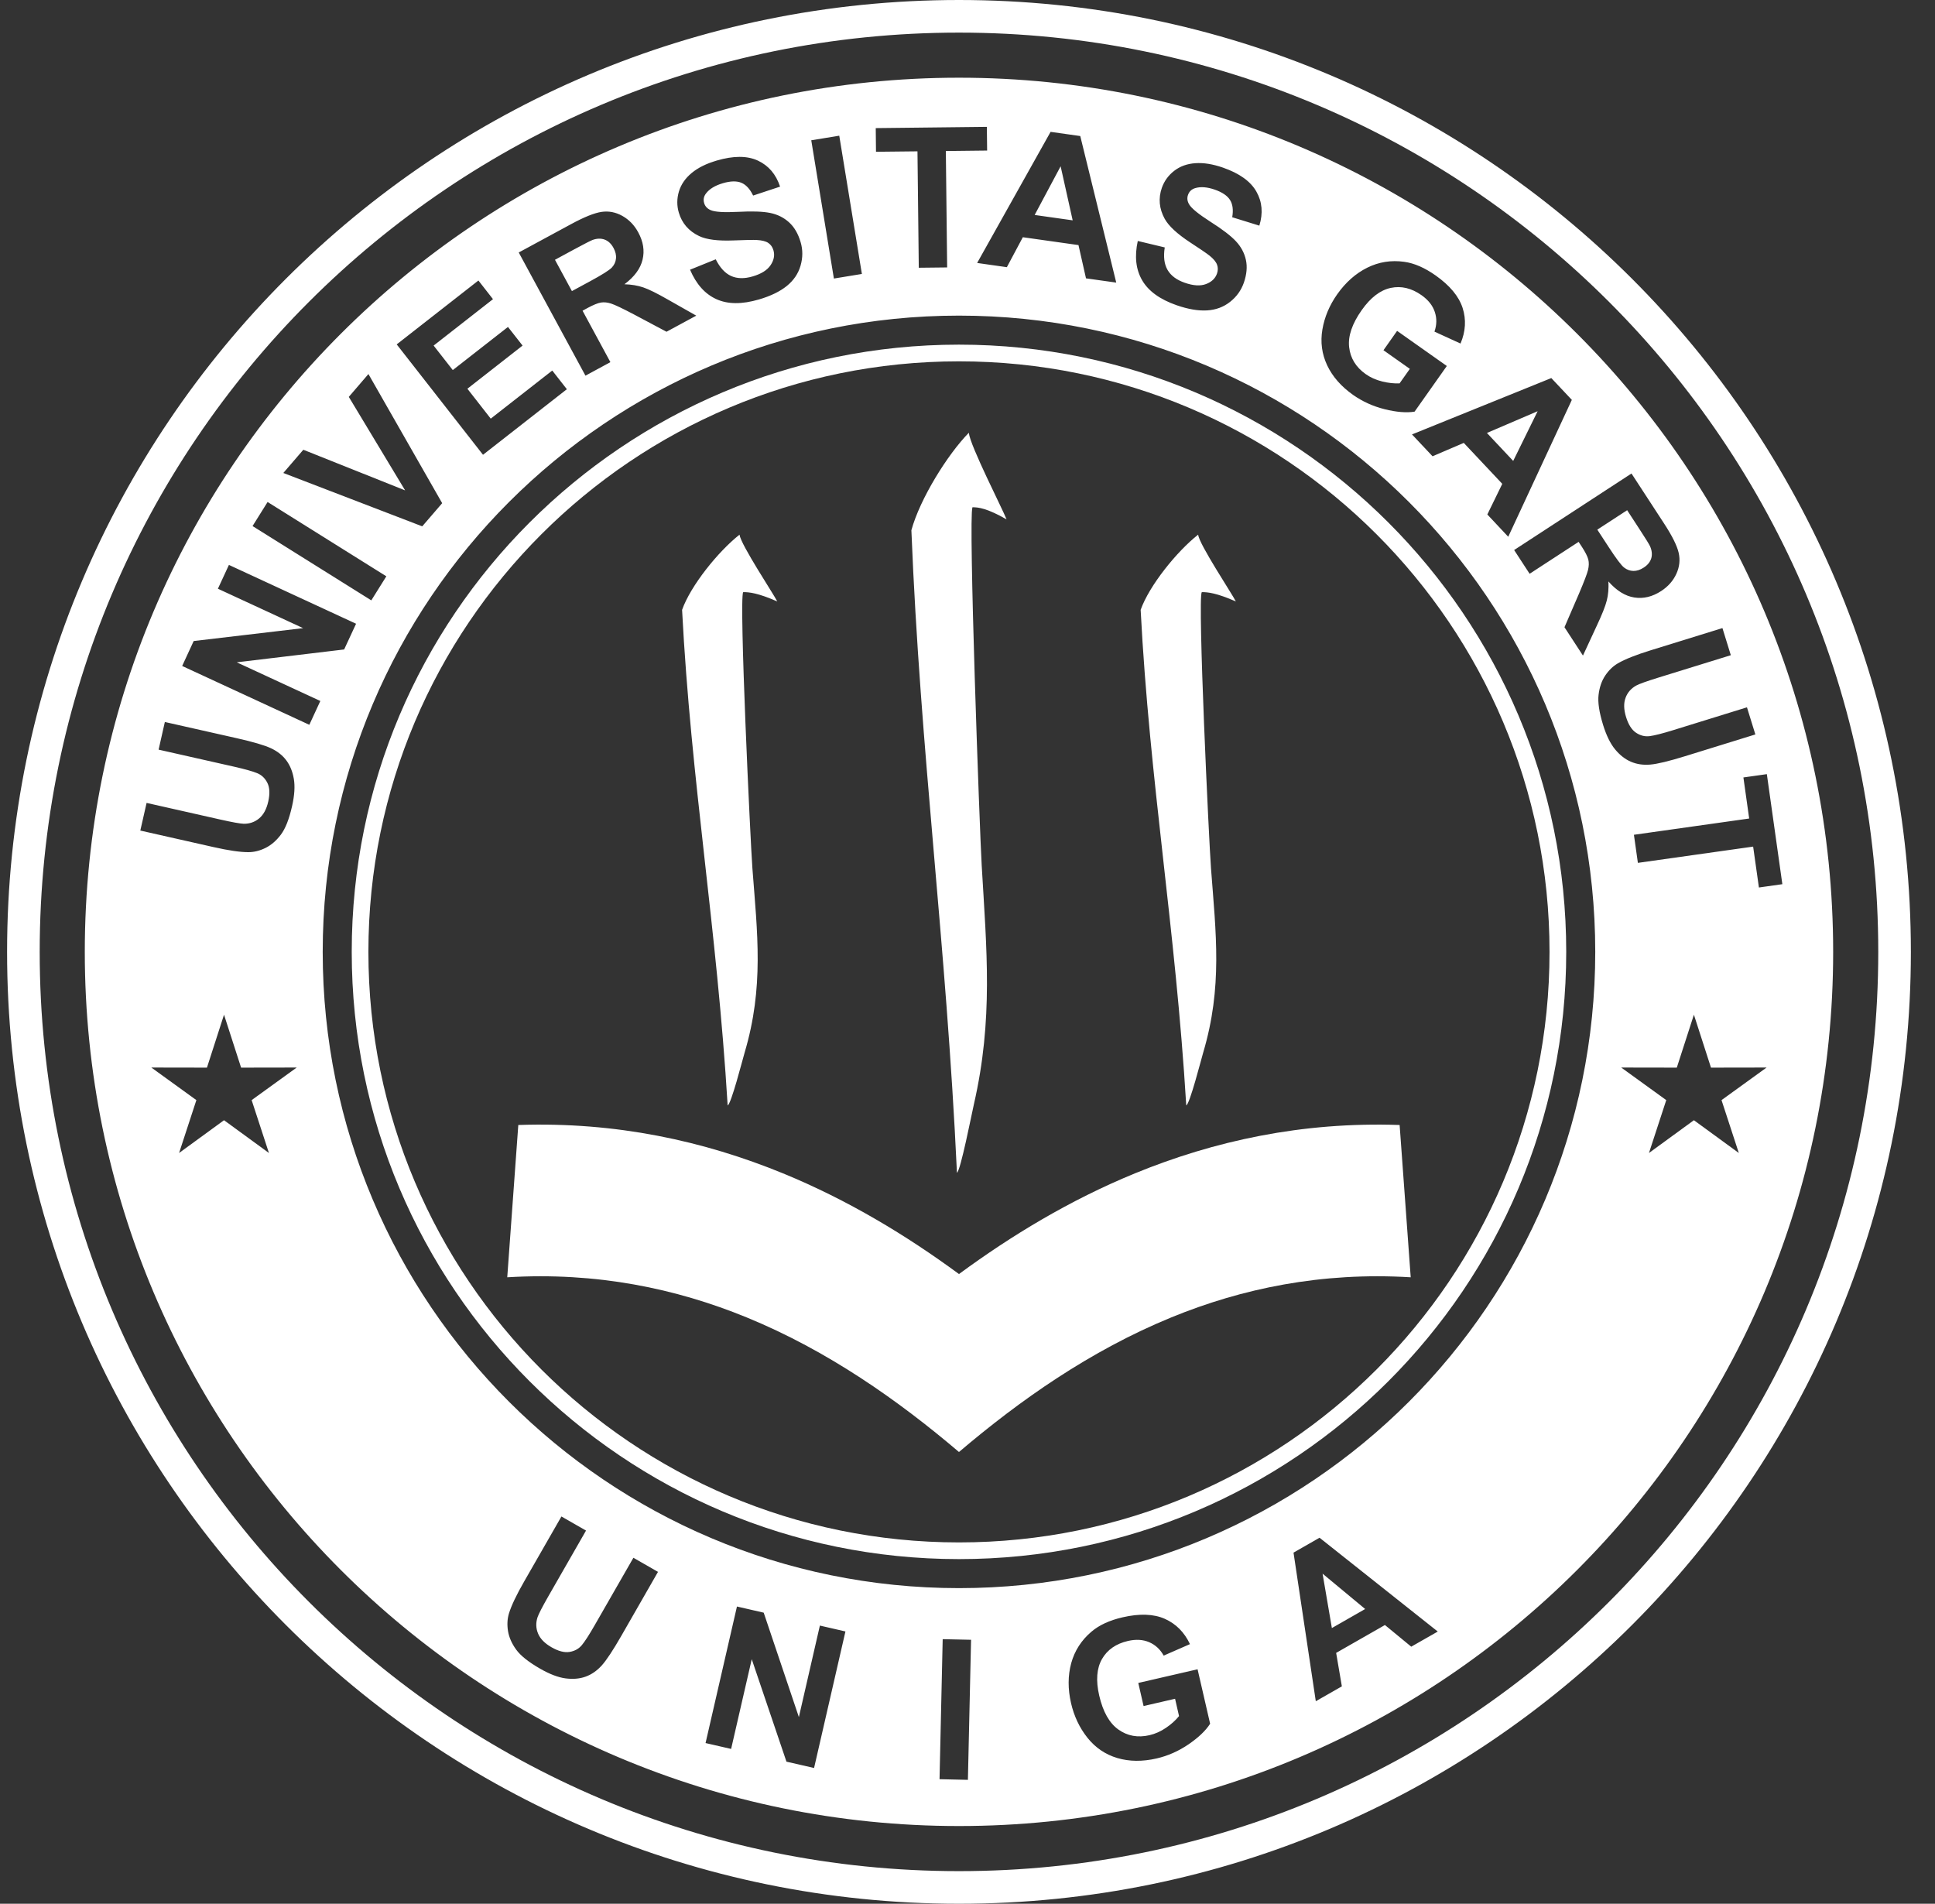
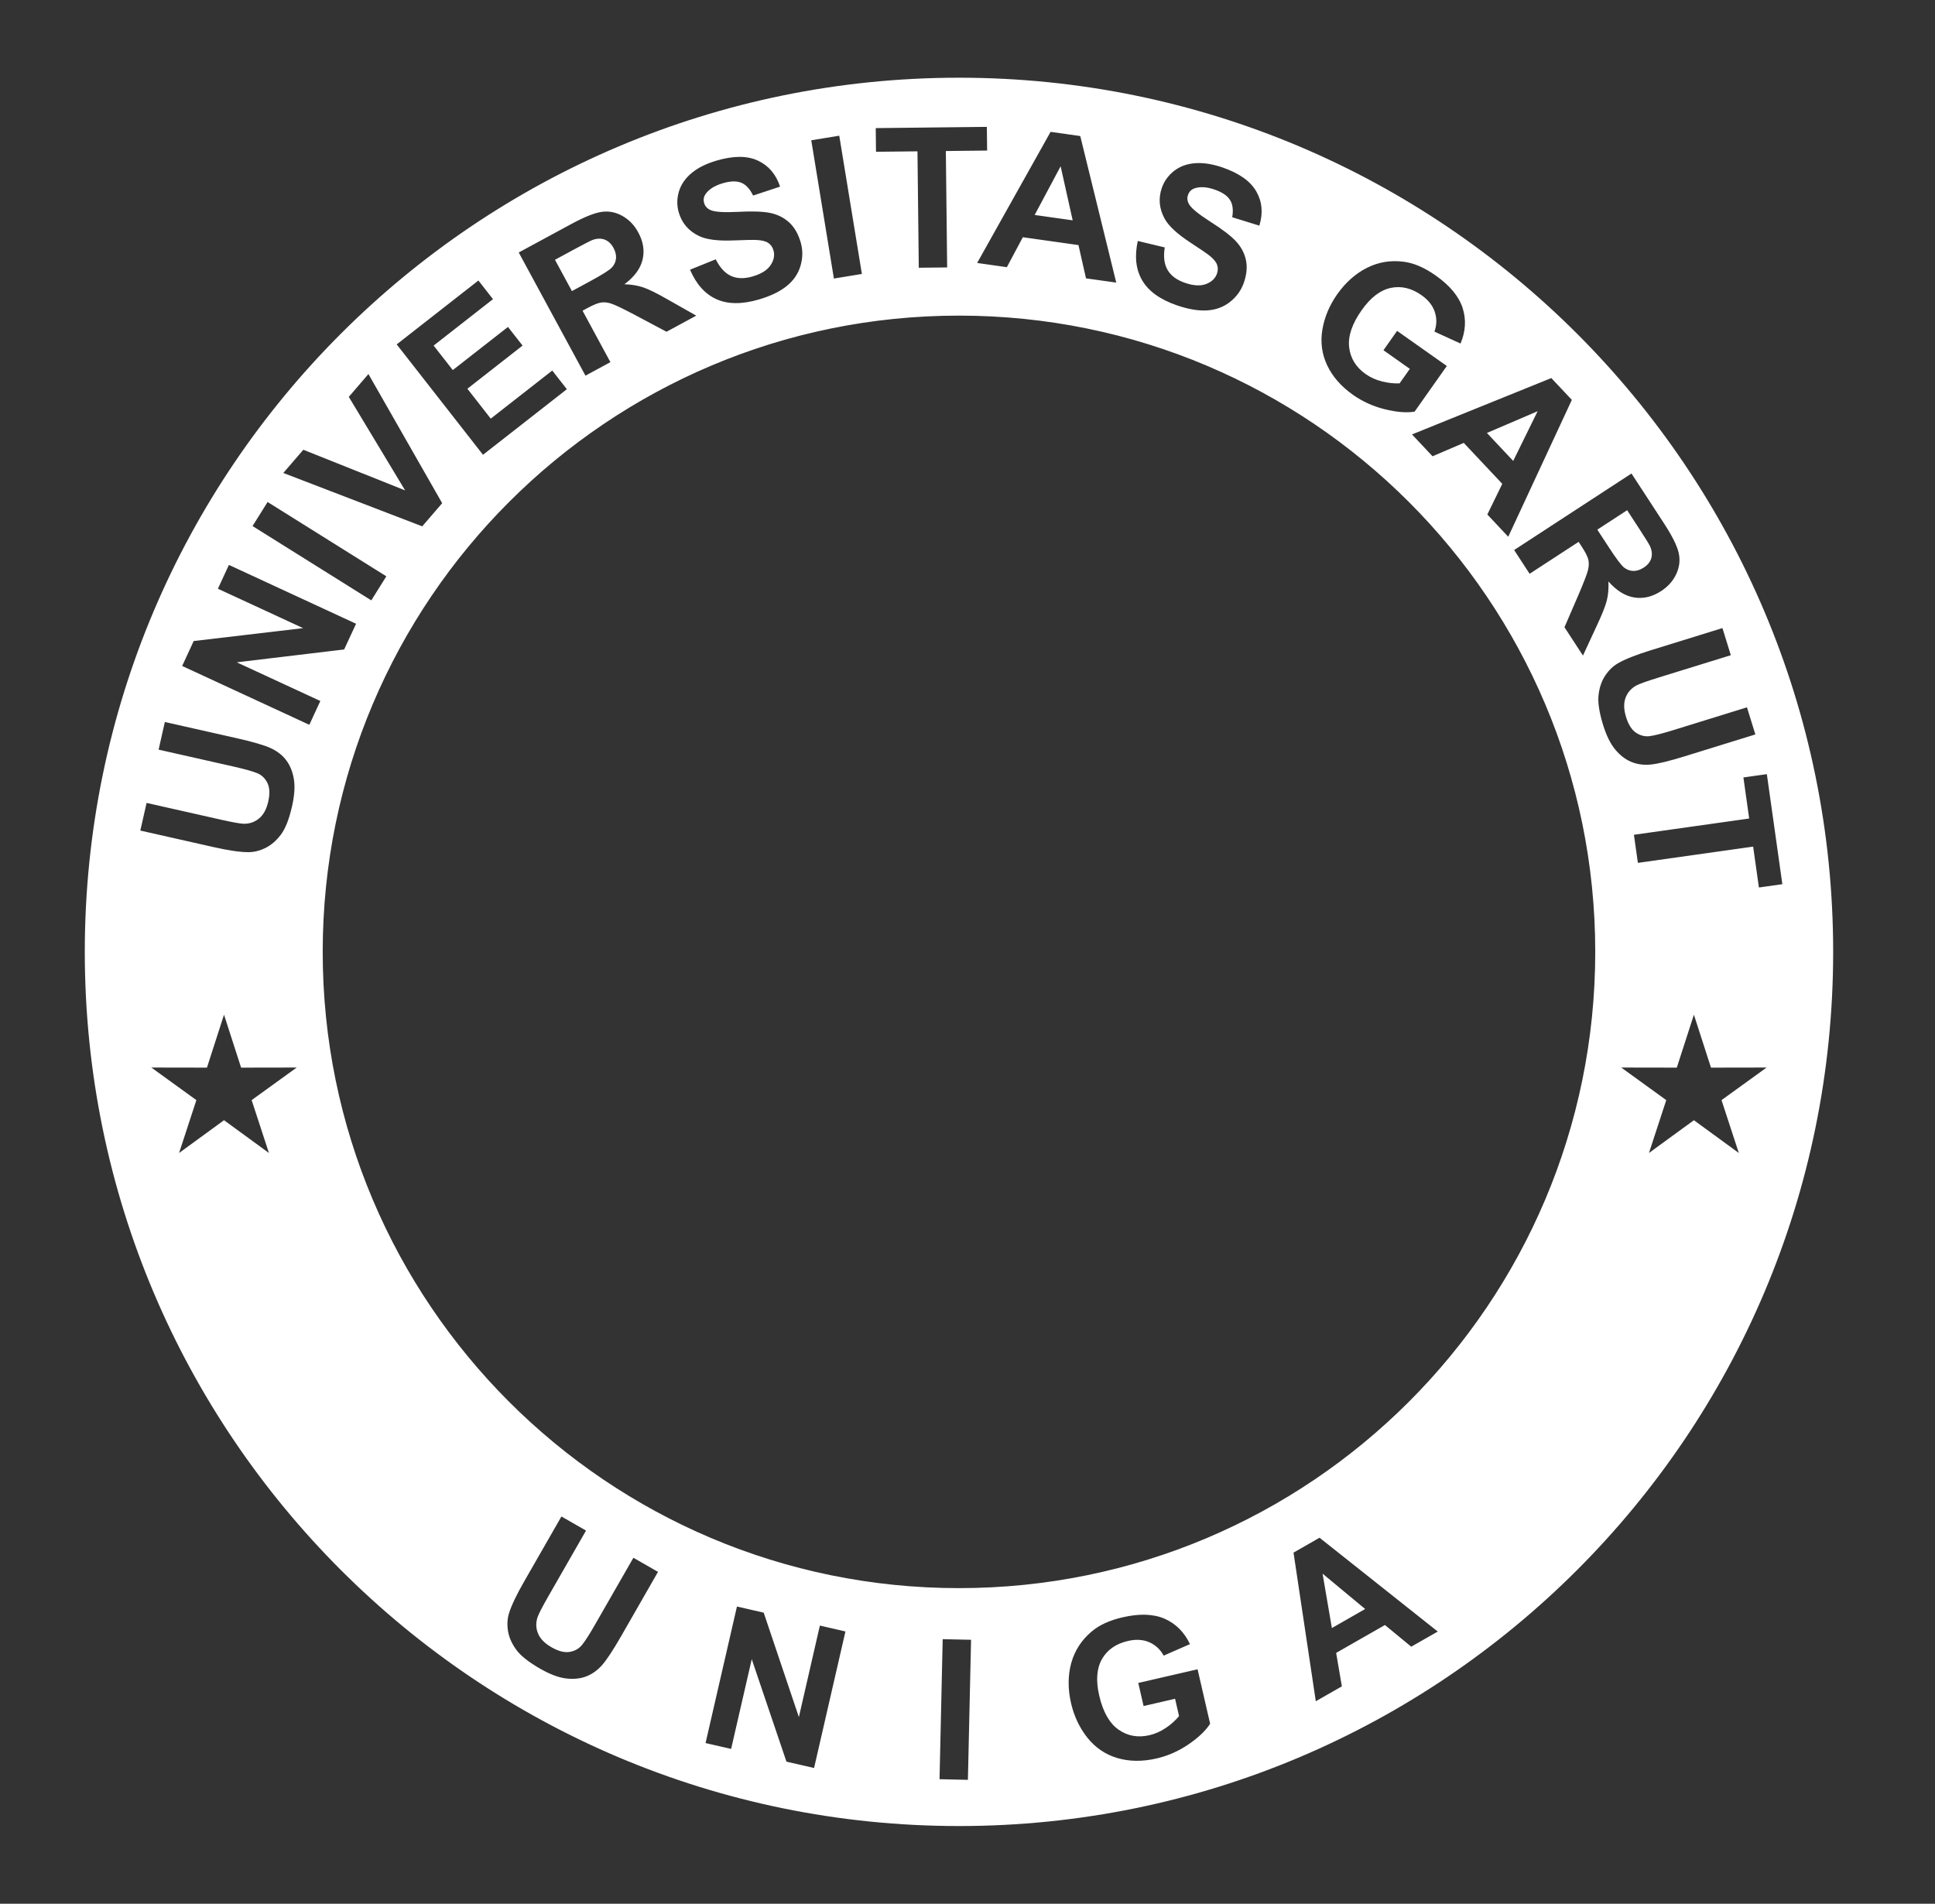
<svg xmlns="http://www.w3.org/2000/svg" width="62" height="61" viewBox="0 0 62 61" fill="none">
  <rect x="0" y="0" width="62" height="61" fill="#333333" stroke="none" />
-   <path d="M30.727 -3.8147e-06C39.149 -3.8147e-06 46.774 3.414 52.293 8.933C57.813 14.453 61.227 22.078 61.227 30.5C61.227 38.922 57.813 46.547 52.293 52.067C46.774 57.586 39.149 61 30.727 61C22.304 61 14.679 57.586 9.16 52.067C3.64 46.547 0.227 38.922 0.227 30.5C0.227 22.078 3.64 14.453 9.16 8.933C14.679 3.414 22.304 -3.8147e-06 30.727 -3.8147e-06ZM51.555 9.672C46.224 4.342 38.86 1.045 30.727 1.045C22.593 1.045 15.229 4.342 9.899 9.672C4.568 15.002 1.272 22.366 1.272 30.5C1.272 38.634 4.568 45.998 9.899 51.328C15.229 56.658 22.593 59.955 30.727 59.955C38.86 59.955 46.224 56.658 51.555 51.328C56.885 45.998 60.182 38.634 60.182 30.5C60.182 22.366 56.885 15.002 51.555 9.672Z" fill="white" />
-   <path d="M30.727 11.043C36.1 11.043 40.964 13.221 44.485 16.742C48.006 20.263 50.184 25.127 50.184 30.5C50.184 35.873 48.006 40.737 44.485 44.258C40.964 47.779 36.1 49.957 30.727 49.957C25.354 49.957 20.489 47.779 16.968 44.258C13.447 40.737 11.27 35.873 11.27 30.5C11.27 25.127 13.447 20.263 16.968 16.742C20.489 13.221 25.354 11.043 30.727 11.043ZM44.107 17.12C40.683 13.695 35.952 11.578 30.727 11.578C25.501 11.578 20.771 13.695 17.346 17.12C13.922 20.544 11.804 25.275 11.804 30.5C11.804 35.725 13.922 40.456 17.346 43.88C20.771 47.305 25.501 49.422 30.727 49.422C35.952 49.422 40.683 47.305 44.107 43.88C47.531 40.456 49.649 35.725 49.649 30.5C49.649 25.275 47.531 20.544 44.107 17.12Z" fill="white" />
  <path fill-rule="evenodd" clip-rule="evenodd" d="M58.737 30.5C58.737 15.031 46.196 2.49 30.727 2.49C15.257 2.49 2.717 15.031 2.717 30.5C2.717 45.969 15.257 58.51 30.727 58.51C46.196 58.51 58.737 45.969 58.737 30.5ZM51.114 30.5C51.114 19.241 41.986 10.113 30.727 10.113C19.467 10.113 10.34 19.241 10.34 30.5C10.34 41.759 19.467 50.887 30.727 50.887C41.986 50.887 51.114 41.759 51.114 30.5ZM4.697 25.727L4.496 26.613L6.835 27.141C7.325 27.252 7.702 27.307 7.966 27.305C8.145 27.304 8.325 27.259 8.508 27.169C8.691 27.078 8.855 26.936 9 26.743C9.146 26.55 9.265 26.245 9.359 25.828C9.437 25.482 9.455 25.193 9.415 24.958C9.375 24.724 9.295 24.526 9.174 24.364C9.053 24.202 8.89 24.073 8.683 23.976C8.477 23.879 8.11 23.772 7.584 23.653L5.282 23.134L5.082 24.02L7.505 24.567C7.852 24.646 8.097 24.715 8.241 24.774C8.385 24.833 8.493 24.937 8.568 25.087C8.642 25.236 8.651 25.435 8.595 25.683C8.54 25.928 8.442 26.108 8.301 26.225C8.161 26.341 7.996 26.398 7.809 26.395C7.693 26.391 7.447 26.347 7.069 26.262L4.697 25.727ZM18.777 49.043L17.989 48.591L16.797 50.67C16.546 51.106 16.383 51.451 16.306 51.703C16.255 51.875 16.245 52.06 16.277 52.261C16.31 52.463 16.397 52.661 16.539 52.857C16.681 53.053 16.938 53.257 17.308 53.469C17.616 53.646 17.887 53.748 18.123 53.779C18.359 53.809 18.571 53.792 18.761 53.724C18.952 53.656 19.123 53.537 19.277 53.369C19.43 53.2 19.641 52.881 19.909 52.414L21.083 50.366L20.295 49.914L19.058 52.069C18.882 52.377 18.744 52.591 18.645 52.711C18.545 52.831 18.414 52.904 18.249 52.931C18.085 52.958 17.892 52.908 17.672 52.782C17.454 52.657 17.31 52.511 17.24 52.341C17.17 52.173 17.165 52 17.223 51.821C17.261 51.711 17.375 51.489 17.567 51.153L18.777 49.043ZM23.613 51.476L22.607 55.851L23.426 56.039L24.087 53.164L25.199 56.447L26.084 56.65L27.089 52.275L26.27 52.087L25.597 55.019L24.47 51.673L23.613 51.476ZM30.205 52.522L30.104 57.009L31.013 57.03L31.114 52.542L30.205 52.522ZM36.472 53.925L36.642 54.665L37.651 54.432L37.778 54.987C37.669 55.121 37.531 55.247 37.361 55.362C37.193 55.477 37.016 55.556 36.831 55.599C36.458 55.685 36.126 55.625 35.835 55.418C35.545 55.212 35.34 54.848 35.22 54.328C35.109 53.846 35.139 53.457 35.309 53.159C35.48 52.861 35.758 52.668 36.143 52.579C36.397 52.521 36.623 52.534 36.821 52.619C37.02 52.705 37.175 52.848 37.286 53.049L38.128 52.681C37.947 52.298 37.678 52.029 37.321 51.87C36.963 51.712 36.512 51.697 35.969 51.822C35.552 51.918 35.22 52.071 34.973 52.281C34.649 52.555 34.433 52.893 34.323 53.291C34.215 53.69 34.213 54.118 34.318 54.574C34.415 54.994 34.591 55.365 34.844 55.682C35.098 56 35.417 56.217 35.8 56.331C36.185 56.445 36.605 56.449 37.062 56.344C37.423 56.26 37.762 56.11 38.081 55.893C38.4 55.674 38.632 55.455 38.774 55.232L38.372 53.487L36.472 53.925ZM45.218 52.763L46.068 52.278L42.28 49.272L41.446 49.749L42.16 54.511L42.995 54.034L42.812 52.962L44.375 52.069L45.218 52.763ZM42.377 50.423L43.742 51.556L42.675 52.166L42.377 50.423ZM7.725 34.209L7.178 32.513L6.631 34.209L4.849 34.206L6.292 35.25L5.738 36.944L7.178 35.894L8.617 36.944L8.063 35.25L9.507 34.206L7.725 34.209ZM54.822 34.209L54.275 32.513L53.727 34.209L51.946 34.206L53.389 35.25L52.835 36.944L54.275 35.894L55.714 36.944L55.16 35.25L56.604 34.206L54.822 34.209ZM5.837 21.339L9.911 23.224L10.264 22.461L7.586 21.222L11.027 20.81L11.409 19.986L7.335 18.101L6.982 18.864L9.712 20.127L6.206 20.54L5.837 21.339ZM8.092 16.856L11.897 19.237L12.379 18.466L8.574 16.085L8.092 16.856ZM9.078 15.155L13.529 16.865L14.168 16.123L11.805 11.985L11.176 12.717L12.981 15.713L9.719 14.411L9.078 15.155ZM12.711 11.035L15.476 14.572L18.163 12.471L17.695 11.873L15.724 13.414L14.976 12.456L16.744 11.073L16.276 10.476L14.508 11.858L13.894 11.073L15.796 9.586L15.329 8.988L12.711 11.035ZM16.621 8.09L18.759 12.037L19.558 11.604L18.666 9.956L18.827 9.868C19.011 9.769 19.153 9.711 19.255 9.694C19.355 9.678 19.465 9.689 19.583 9.728C19.702 9.766 19.948 9.883 20.318 10.078L21.356 10.63L22.309 10.114L21.411 9.605C21.055 9.401 20.788 9.268 20.611 9.209C20.435 9.149 20.234 9.115 20.008 9.108C20.326 8.87 20.519 8.609 20.588 8.322C20.658 8.035 20.612 7.743 20.451 7.447C20.325 7.213 20.155 7.038 19.941 6.918C19.729 6.799 19.508 6.756 19.277 6.789C19.048 6.822 18.722 6.952 18.3 7.181L16.621 8.09ZM18.915 9.008L18.325 9.327L17.782 8.324L18.404 7.987C18.727 7.813 18.923 7.712 18.993 7.686C19.133 7.637 19.261 7.635 19.376 7.678C19.492 7.723 19.585 7.81 19.657 7.943C19.721 8.061 19.749 8.175 19.737 8.284C19.727 8.391 19.682 8.488 19.605 8.572C19.526 8.656 19.297 8.801 18.915 9.008ZM22.933 8.309L22.11 8.642C22.308 9.105 22.588 9.42 22.954 9.586C23.32 9.752 23.774 9.755 24.319 9.595C24.693 9.485 24.99 9.341 25.21 9.163C25.43 8.985 25.577 8.768 25.651 8.512C25.725 8.256 25.726 8.004 25.653 7.758C25.573 7.486 25.449 7.274 25.28 7.122C25.112 6.97 24.911 6.871 24.677 6.823C24.444 6.776 24.102 6.763 23.65 6.788C23.199 6.811 22.905 6.793 22.768 6.732C22.661 6.685 22.592 6.61 22.562 6.508C22.529 6.396 22.549 6.293 22.621 6.199C22.732 6.053 22.913 5.943 23.164 5.87C23.406 5.799 23.603 5.794 23.753 5.856C23.903 5.918 24.029 6.054 24.131 6.266L24.995 5.98C24.863 5.584 24.628 5.307 24.285 5.147C23.943 4.987 23.502 4.987 22.963 5.145C22.632 5.242 22.366 5.374 22.162 5.543C21.958 5.712 21.822 5.909 21.753 6.137C21.686 6.365 21.685 6.59 21.749 6.809C21.849 7.151 22.066 7.403 22.399 7.563C22.636 7.677 23.004 7.724 23.502 7.704C23.89 7.689 24.139 7.683 24.25 7.69C24.414 7.699 24.536 7.73 24.617 7.784C24.697 7.839 24.752 7.916 24.782 8.019C24.829 8.177 24.798 8.336 24.691 8.496C24.585 8.656 24.392 8.777 24.113 8.858C23.849 8.935 23.62 8.931 23.425 8.843C23.231 8.755 23.068 8.578 22.933 8.309ZM25.994 4.495L26.719 8.925L27.616 8.778L26.891 4.348L25.994 4.495ZM29.397 4.849L29.439 8.579L30.348 8.569L30.306 4.839L31.629 4.824L31.62 4.065L28.06 4.105L28.068 4.863L29.397 4.849ZM34.797 8.919L35.766 9.055L34.613 4.359L33.662 4.225L31.309 8.426L32.261 8.561L32.773 7.601L34.556 7.853L34.797 8.919ZM33.984 5.328L34.37 7.06L33.152 6.888L33.984 5.328ZM37.32 7.928L36.456 7.721C36.348 8.213 36.394 8.632 36.595 8.979C36.796 9.327 37.165 9.593 37.7 9.78C38.069 9.908 38.394 9.963 38.677 9.946C38.959 9.929 39.205 9.837 39.414 9.672C39.623 9.507 39.769 9.302 39.854 9.06C39.947 8.792 39.969 8.547 39.92 8.326C39.871 8.104 39.765 7.907 39.602 7.732C39.44 7.558 39.169 7.349 38.787 7.107C38.406 6.863 38.178 6.678 38.102 6.549C38.042 6.448 38.029 6.347 38.065 6.247C38.103 6.136 38.179 6.064 38.292 6.029C38.467 5.975 38.678 5.991 38.925 6.077C39.163 6.16 39.326 6.271 39.412 6.408C39.498 6.545 39.522 6.729 39.482 6.961L40.351 7.23C40.474 6.831 40.443 6.469 40.257 6.14C40.071 5.811 39.713 5.554 39.183 5.37C38.857 5.257 38.563 5.21 38.299 5.229C38.035 5.247 37.809 5.329 37.621 5.475C37.434 5.621 37.303 5.803 37.227 6.019C37.11 6.356 37.141 6.686 37.318 7.01C37.445 7.241 37.717 7.493 38.134 7.767C38.458 7.979 38.664 8.119 38.752 8.189C38.88 8.291 38.961 8.388 38.995 8.479C39.029 8.57 39.029 8.665 38.994 8.766C38.939 8.922 38.822 9.034 38.642 9.102C38.462 9.17 38.235 9.156 37.961 9.06C37.701 8.97 37.517 8.833 37.41 8.649C37.303 8.464 37.273 8.225 37.32 7.928ZM44.765 10.602L44.328 11.222L45.173 11.819L44.844 12.284C44.671 12.292 44.486 12.272 44.286 12.223C44.088 12.174 43.911 12.095 43.757 11.986C43.444 11.764 43.268 11.477 43.228 11.122C43.189 10.768 43.323 10.373 43.631 9.937C43.916 9.533 44.227 9.296 44.562 9.225C44.898 9.154 45.227 9.232 45.55 9.46C45.763 9.611 45.904 9.788 45.972 9.993C46.041 10.198 46.038 10.409 45.962 10.626L46.797 11.008C46.962 10.618 46.983 10.238 46.864 9.866C46.743 9.494 46.454 9.147 45.999 8.826C45.649 8.579 45.315 8.433 44.993 8.389C44.573 8.33 44.177 8.394 43.807 8.578C43.437 8.763 43.117 9.046 42.847 9.428C42.598 9.781 42.439 10.159 42.371 10.559C42.303 10.96 42.354 11.343 42.524 11.705C42.695 12.067 42.972 12.383 43.355 12.654C43.658 12.867 43.996 13.02 44.37 13.113C44.746 13.206 45.064 13.232 45.325 13.19L46.358 11.727L44.765 10.602ZM47.656 16.485L48.326 17.199L50.364 12.813L49.706 12.114L45.242 13.92L45.901 14.62L46.901 14.191L48.135 15.503L47.656 16.485ZM49.268 13.176L48.485 14.769L47.643 13.873L49.268 13.176ZM52.275 15.172L48.515 17.624L49.011 18.385L50.581 17.362L50.682 17.516C50.796 17.691 50.865 17.828 50.891 17.927C50.915 18.026 50.912 18.137 50.884 18.257C50.855 18.38 50.758 18.633 50.594 19.019L50.128 20.098L50.72 21.006L51.154 20.069C51.329 19.698 51.439 19.422 51.484 19.24C51.53 19.06 51.547 18.856 51.536 18.631C51.798 18.928 52.075 19.1 52.367 19.145C52.658 19.191 52.945 19.121 53.228 18.937C53.45 18.792 53.611 18.609 53.713 18.386C53.814 18.164 53.839 17.941 53.787 17.714C53.736 17.488 53.58 17.173 53.318 16.772L52.275 15.172ZM51.547 17.533L51.18 16.971L52.136 16.348L52.522 16.941C52.723 17.248 52.839 17.436 52.87 17.503C52.93 17.639 52.943 17.766 52.91 17.885C52.875 18.003 52.795 18.104 52.668 18.186C52.555 18.26 52.444 18.296 52.336 18.294C52.227 18.292 52.127 18.255 52.037 18.185C51.947 18.114 51.784 17.898 51.547 17.533ZM55.458 20.994L55.189 20.125L52.899 20.834C52.419 20.982 52.065 21.123 51.837 21.256C51.682 21.346 51.549 21.475 51.435 21.644C51.321 21.814 51.25 22.019 51.221 22.259C51.191 22.499 51.24 22.823 51.366 23.231C51.471 23.569 51.599 23.829 51.751 24.013C51.903 24.196 52.071 24.328 52.256 24.407C52.442 24.487 52.648 24.518 52.875 24.499C53.102 24.48 53.474 24.39 53.989 24.231L56.244 23.533L55.975 22.664L53.601 23.399C53.262 23.504 53.015 23.566 52.861 23.587C52.706 23.607 52.561 23.571 52.422 23.479C52.282 23.386 52.176 23.218 52.101 22.975C52.027 22.736 52.021 22.531 52.085 22.359C52.148 22.188 52.263 22.058 52.427 21.966C52.529 21.912 52.765 21.827 53.134 21.713L55.458 20.994ZM56.046 26.227L52.353 26.748L52.48 27.648L56.173 27.127L56.358 28.437L57.109 28.331L56.612 24.805L55.861 24.911L56.046 26.227Z" fill="white" />
-   <path d="M44.846 36.047C41.716 35.939 38.897 36.559 36.364 37.597C34.283 38.451 32.412 39.584 30.727 40.823C29.042 39.584 27.17 38.451 25.089 37.597C22.557 36.559 19.738 35.939 16.607 36.047L16.253 40.927C19.113 40.753 21.661 41.285 23.928 42.214C26.52 43.277 28.776 44.867 30.727 46.525C32.677 44.867 34.934 43.277 37.526 42.214C39.792 41.285 42.34 40.753 45.201 40.927L44.846 36.047ZM30.662 37.578C30.777 37.516 31.133 35.698 31.204 35.387C31.83 32.656 31.613 30.441 31.455 27.729C31.39 26.62 31.023 16.556 31.159 16.254C31.351 16.251 31.635 16.29 32.252 16.642C32.126 16.316 31.084 14.285 31.042 13.867C30.359 14.564 29.477 15.983 29.202 16.99C29.488 24.15 30.315 30.147 30.662 37.578ZM23.315 35.42C23.43 35.371 23.787 33.97 23.858 33.73C24.483 31.624 24.267 29.915 24.108 27.823C24.044 26.968 23.676 19.206 23.812 18.973C24.004 18.971 24.288 19.001 24.905 19.272C24.779 19.021 23.737 17.455 23.695 17.132C23.012 17.67 22.13 18.764 21.855 19.541C22.141 25.063 22.968 29.688 23.315 35.42ZM38.009 35.42C38.124 35.371 38.48 33.97 38.551 33.73C39.177 31.624 38.96 29.915 38.802 27.823C38.737 26.968 38.369 19.206 38.506 18.973C38.698 18.971 38.982 19.001 39.599 19.272C39.473 19.021 38.431 17.455 38.389 17.132C37.706 17.67 36.823 18.764 36.548 19.541C36.834 25.063 37.662 29.688 38.009 35.42Z" fill="white" />
</svg>